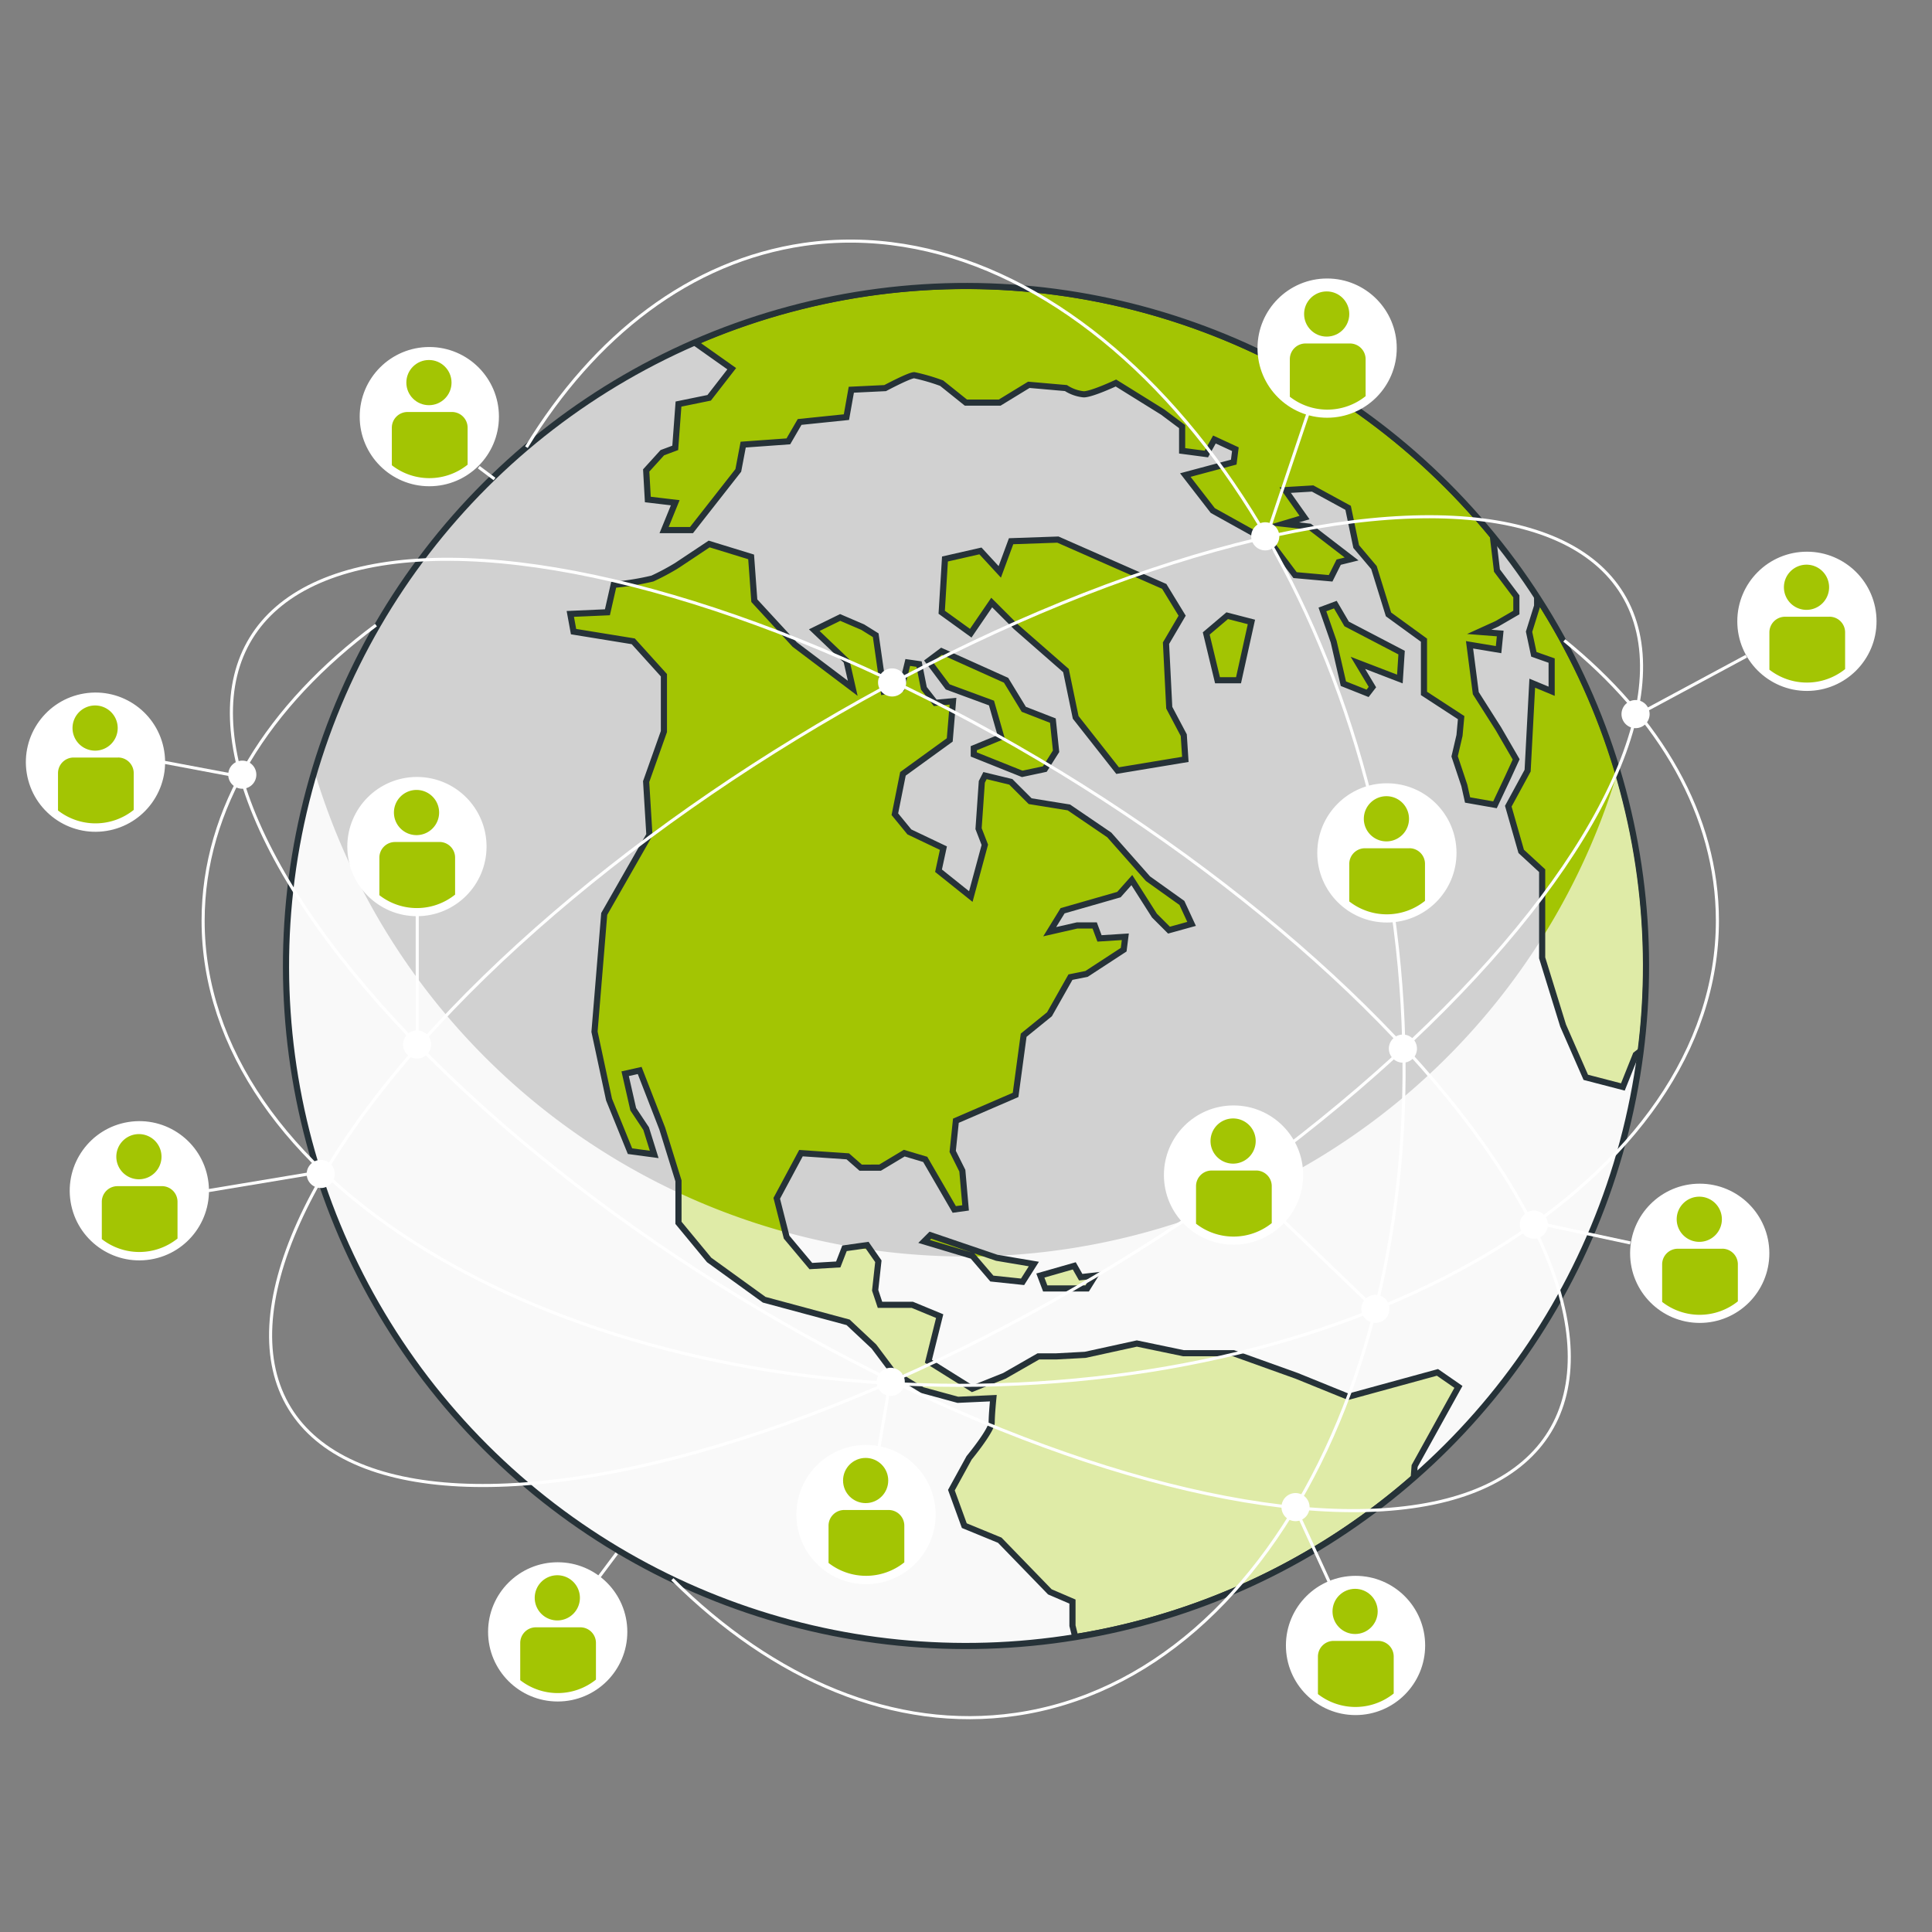
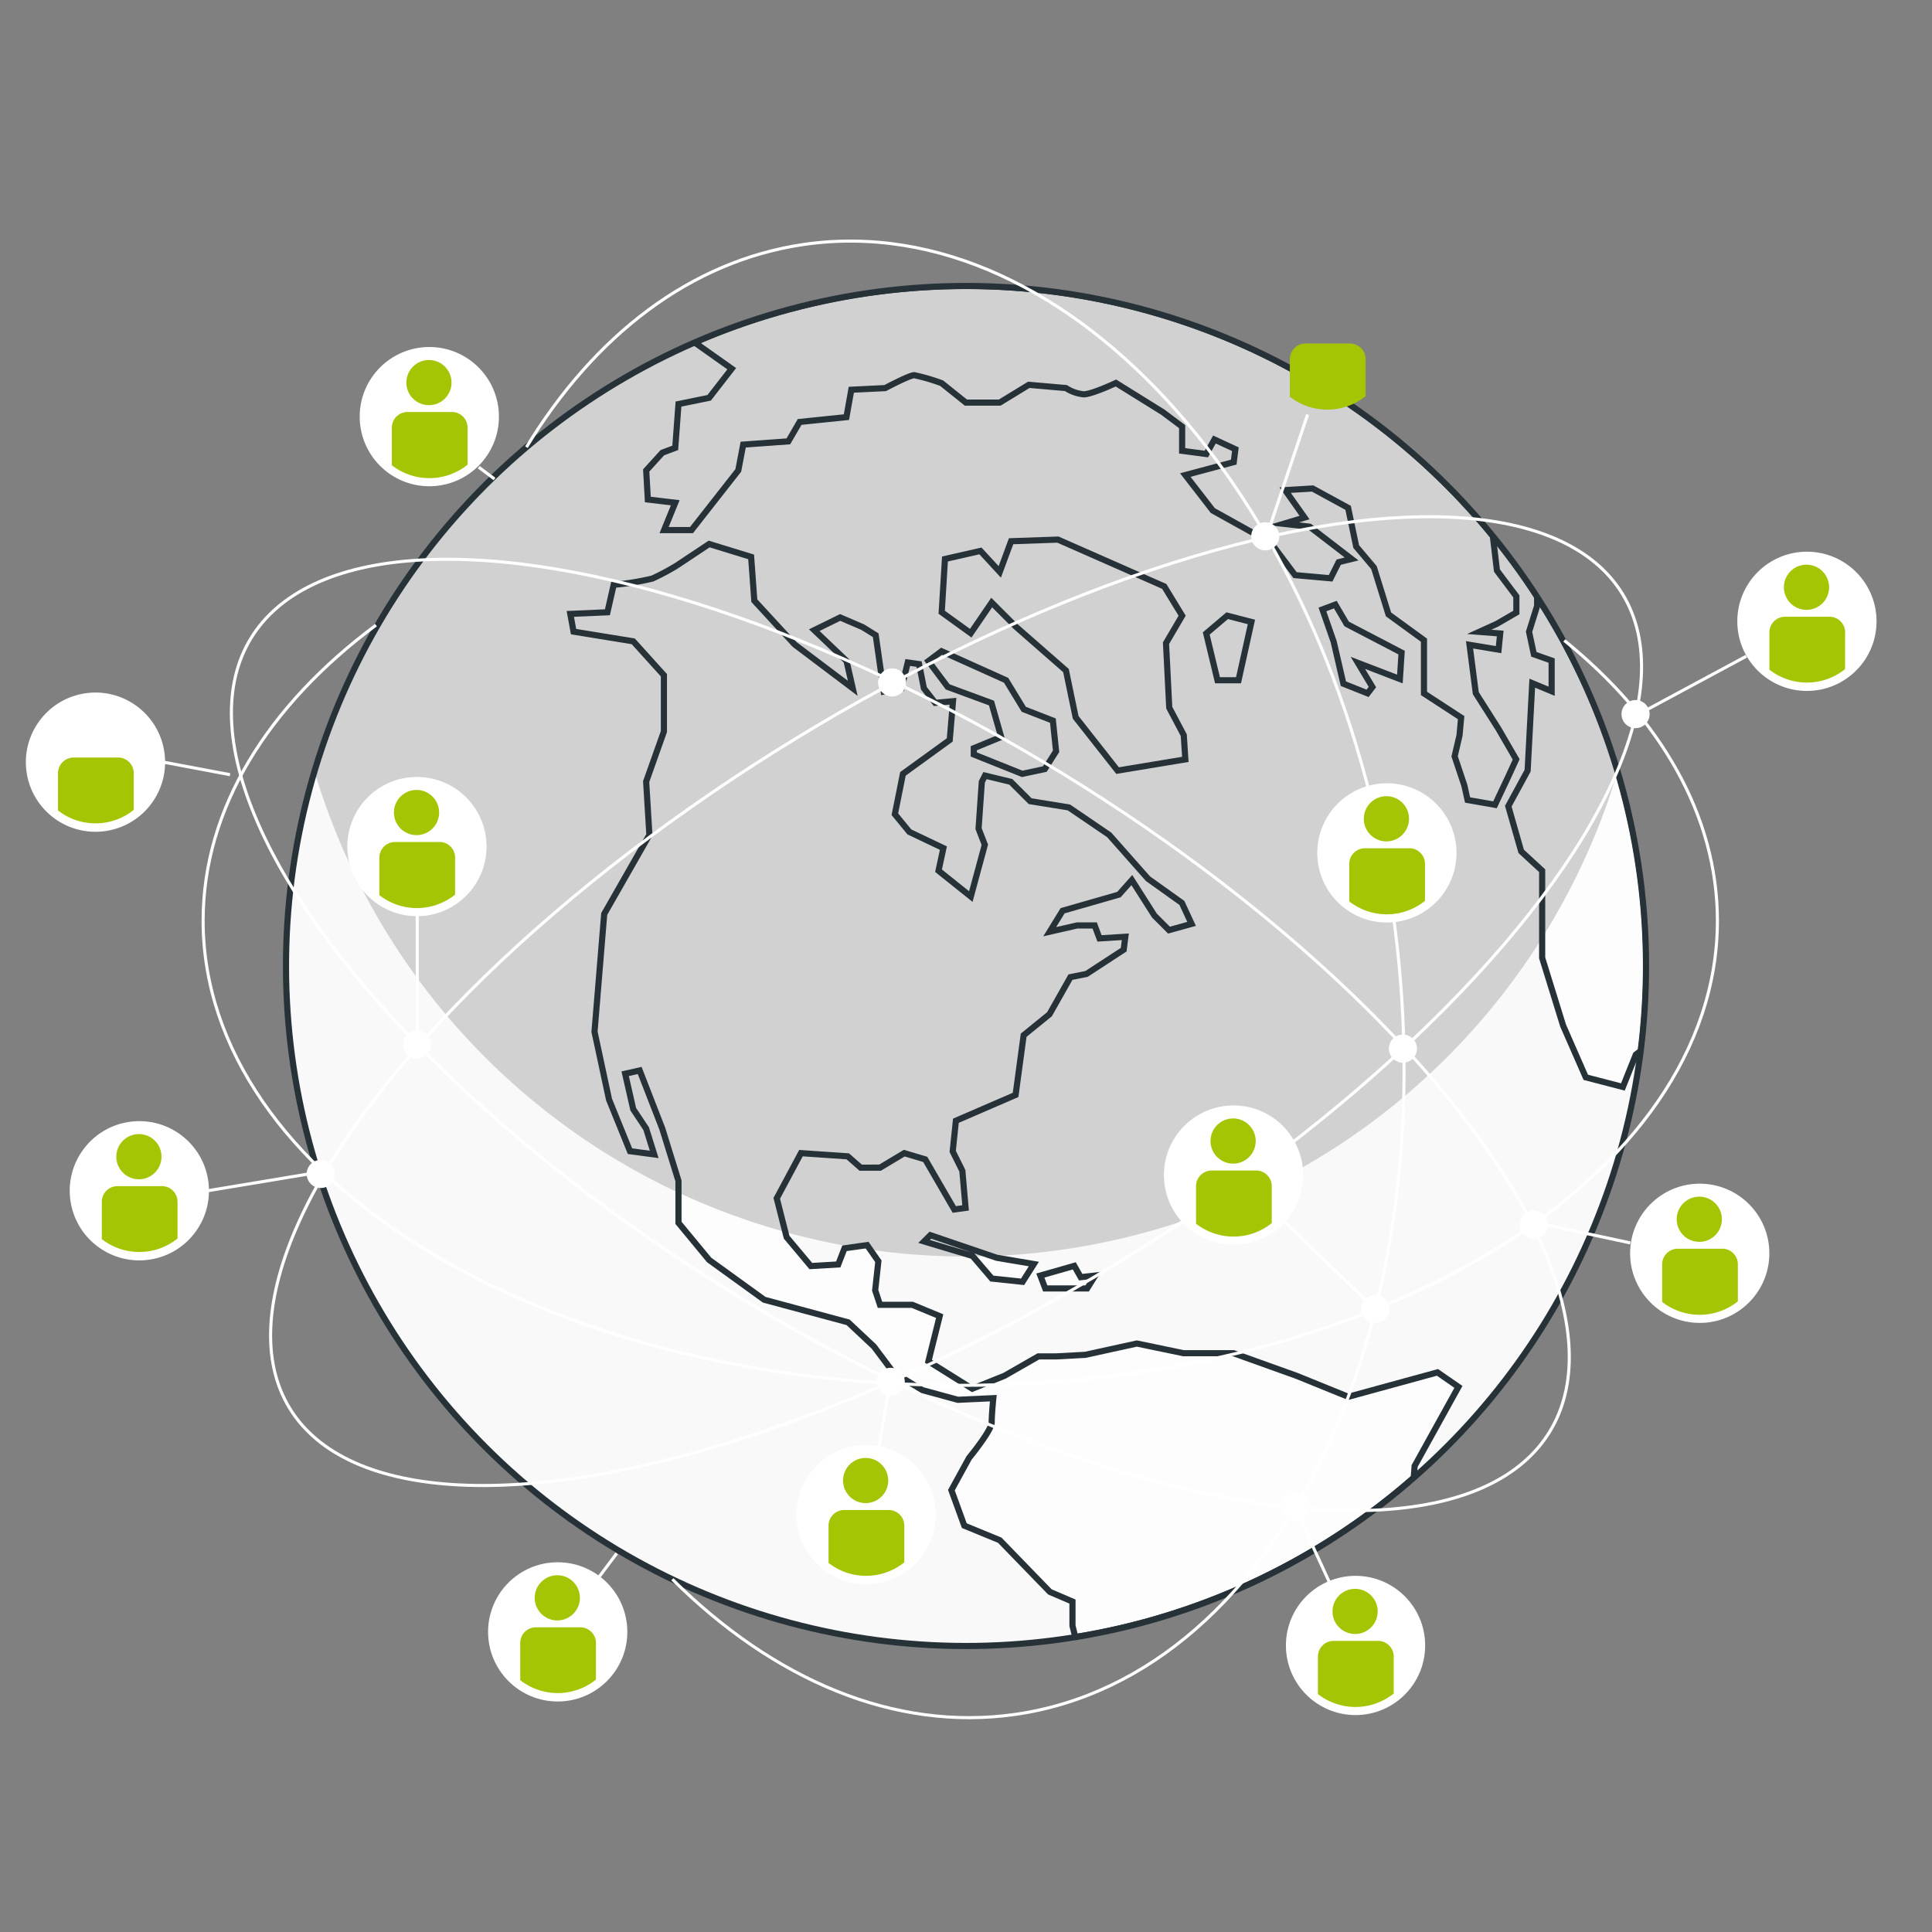
<svg xmlns="http://www.w3.org/2000/svg" width="314.284" height="314.284" viewBox="0 0 314.284 314.284">
  <rect x="0" y="0" width="314.284" height="314.284" fill="#808080" stroke="none" />
  <defs>
    <clipPath id="clip-path">
      <circle id="SVGID" cx="110.616" cy="110.616" r="110.616" transform="translate(0 156.435) rotate(-45)" fill="none" />
    </clipPath>
    <clipPath id="clip-path-2">
      <path id="SVGID-2" data-name="SVGID" d="M251.4,147.406l10.5,4.723,2.881,4.723,4.733,1.842.519,4.988-1.832,2.891-3.675.784-7.879-3.156v-1.018l4.458-1.832-1.578-5.517-7.125-2.626-3.145-4.194Zm66.164,121.284-8.4-3.41L298.9,261.6h-8.143l-7.583-1.578-8.408,1.842-4.723.254H267.15l-5.507,3.156-5.252,2.1-7.125-4.458,1.832-7.349-4.458-1.842h-5.252l-.784-2.362.519-4.723-1.832-2.626-3.675.519-1.018,2.626-4.458.265-3.939-4.7-1.608-6.321,3.939-7.349,7.614.519,2.1,1.842H241.4l3.939-2.362,3.41,1.018,4.723,8.143,1.842-.254-.529-6.046-1.568-3.145.519-4.988,9.711-4.2,1.313-9.711,4.2-3.41,3.41-6.036,2.626-.529,6.036-3.939.265-2.1-4.2.265-.784-2.107h-2.86l-4.458,1.018,2.1-3.41,9.161-2.626,2.1-2.362,3.675,5.772,2.372,2.372,3.675-1.018-1.578-3.41-5.517-3.939-6.3-7.125-6.566-4.469-6.3-1.018-3.145-3.145-4.2-1.018-.519,1.018-.529,7.614,1.018,2.626-2.28,8.418-5.252-4.2.794-3.675L246.17,176.8l-2.362-2.881,1.313-6.566,7.614-5.517.529-6.3-2.891.265-1.842-2.362-.784-3.939-1.842-.265-1.018,4.2-2.881.529-1.313-9.161-2.107-1.313-3.675-1.578-4.214,2.066,5.242,5,1.018,4.458-9.446-7.125-6.565-7.125-.519-7.125-6.83-2.1-5.293,3.522a39.434,39.434,0,0,1-3.939,2.1,43.243,43.243,0,0,1-6.3,1.018l-1.018,4.469-6.036.265.529,2.881,9.711,1.578,4.988,5.517v9.161l-2.891,8.143.529,8.662-7.349,12.866L194.949,209.3l2.362,11.034,3.41,8.4,3.939.529-1.313-4.2-2.1-3.156-1.313-5.772,2.362-.529,3.675,9.456,2.636,8.5v6.83l4.988,6.036,8.958,6.474,13.65,3.675,4.2,3.939,3.145,4.194,4.723,2.891,5.782,1.578,5.772-.265s-.265,2.626-.265,3.939-3.675,5.772-3.675,5.772l-2.881,5.252,2.1,5.772,5.772,2.372,8.143,8.4L272.7,302v3.929l.458,1.842a110.213,110.213,0,0,0,55.059-25.926l.143-1.9,7.125-12.866-3.41-2.362ZM344.877,165l-2.891-4.988-3.675-5.782-1.018-7.868,4.723.784.265-2.626-3.42-.265,2.891-1.313,3.156-1.832v-2.626l-3.156-4.2-.672-5.649A110.719,110.719,0,0,0,211.215,97.162l6.057,4.285L213.6,106.18,208.61,107.2l-.529,7.125-2.1.784L203.357,118l.265,4.723,4.458.529-1.812,4.448h4.458l7.614-9.711.794-4.194,7.349-.529,1.832-3.156,7.614-.784.794-4.458,5.507-.265s3.939-2.1,4.733-2.1a32.309,32.309,0,0,1,4.458,1.3l3.939,3.156h5.507l4.733-2.891,6.036.529a6.494,6.494,0,0,0,2.891,1.018c1.313,0,5.242-1.842,5.242-1.842l7.614,4.733,3.156,2.362v3.939l3.939.519,1.313-2.362,3.41,1.578-.265,2.1-7.879,2.107,4.469,5.772,9.446,5.252,3.939,5.252,5.782.519,1.313-2.626,2.1-.519-6.83-5.252-4.234-.468,3.41-1.018L307.3,121.2l4.469-.265,5.772,3.145,1.313,6.3,2.891,3.42,2.362,7.614,5.772,4.194v8.662l6.046,3.939-.265,2.891-.794,3.41,1.578,4.723.529,2.372,4.458.784,2.107-4.469Zm3.41-26.466v1.507l-1.313,4.194.784,3.675,2.891,1.018v4.988l-3.155-1.313-.753,14.23-3.145,5.782,2.1,7.349,3.41,3.145v14.179l3.41,11.024,3.685,8.408,6.036,1.568,2.1-5.252.855-.662a111.516,111.516,0,0,0,.855-13.752,110.07,110.07,0,0,0-17.762-60.067ZM287.63,136.86l-17.3-7.614-7.614.265-1.842,4.988-3.145-3.41-5.772,1.313-.529,8.662,4.723,3.41,3.41-4.988,3.939,3.939,8.143,7.125,1.578,7.614,6.82,8.662L291.06,165l-.254-3.939-2.362-4.469-.529-10.495,2.626-4.469Zm14.179,5.782-3.939-1.018-3.41,2.891,1.832,7.614h3.42Zm24.43,4.988-8.937-4.662-1.842-3.145-2.1.784,1.832,5.252,1.578,6.83,3.939,1.568.784-1.018-2.362-3.939,6.83,2.626ZM249.58,242.4l-1.018,1.018,7.879,2.362,3.145,3.675,5,.529,1.832-2.891-6.036-1.018Zm23.412,4.988-5.517,1.578.794,2.1h6.82l1.313-2.1-2.362.265Z" transform="translate(-191.01 -87.975)" fill="none" />
    </clipPath>
  </defs>
  <g id="Groupe_22" data-name="Groupe 22" transform="translate(-93.556 -42.275)">
    <g id="freepik--earth-globe--inject-229" transform="translate(94.264 42.982)">
      <circle id="Ellipse_8" data-name="Ellipse 8" cx="11.075" cy="11.075" r="11.075" transform="translate(58.055 55.993)" fill="#fff" stroke="#fff" stroke-miterlimit="10" stroke-width="0.5" />
      <path id="Tracé_32" data-name="Tracé 32" d="M172.262,108.13h-7.217a2.555,2.555,0,0,0-2.555,2.555v6.107a9.934,9.934,0,0,0,12.327-.092v-5.965a2.556,2.556,0,0,0-2.5-2.606Z" transform="translate(-99.457 -41.816)" fill="#a3c503" />
      <circle id="Ellipse_9" data-name="Ellipse 9" cx="3.675" cy="3.675" r="3.675" transform="translate(65.394 57.856)" fill="#a3c503" />
      <circle id="Ellipse_10" data-name="Ellipse 10" cx="11.075" cy="11.075" r="11.075" transform="translate(78.94 253.68)" fill="#fff" stroke="#fff" stroke-miterlimit="10" stroke-width="0.5" />
      <path id="Tracé_33" data-name="Tracé 33" d="M192.782,302.35h-7.227a2.544,2.544,0,0,0-2.545,2.545v6.056a9.925,9.925,0,0,0,12.317-.092v-5.965a2.544,2.544,0,0,0-2.545-2.545Z" transform="translate(-99.09 -38.337)" fill="#a3c503" />
      <path id="Tracé_34" data-name="Tracé 34" d="M189,301.379a3.675,3.675,0,1,0-3.675-3.675h0A3.674,3.674,0,0,0,189,301.379Z" transform="translate(-99.048 -38.486)" fill="#a3c503" />
      <circle id="Ellipse_11" data-name="Ellipse 11" cx="110.616" cy="110.616" r="110.616" transform="translate(0 156.435) rotate(-45)" fill="#fff" />
      <g id="Groupe_21" data-name="Groupe 21" transform="translate(0)">
        <g id="Groupe_20" data-name="Groupe 20" transform="translate(0)" clip-path="url(#clip-path)">
          <g id="Groupe_19" data-name="Groupe 19" transform="translate(0 0)">
            <circle id="Ellipse_12" data-name="Ellipse 12" cx="110.616" cy="110.616" r="110.616" transform="translate(0 156.435) rotate(-45)" opacity="0.18" style="isolation: isolate" />
            <path id="Tracé_35" data-name="Tracé 35" d="M256.2,244.479a110.658,110.658,0,0,1-106-78.939,110.616,110.616,0,1,0,212.01,0A110.666,110.666,0,0,1,256.2,244.479Z" transform="translate(-99.76 -40.787)" fill="#fff" opacity="0.86" style="isolation: isolate" />
-             <path id="Tracé_36" data-name="Tracé 36" d="M251.4,147.406l10.5,4.723,2.881,4.723,4.733,1.842.519,4.988-1.832,2.891-3.675.784-7.879-3.156v-1.018l4.458-1.832-1.578-5.517-7.125-2.626-3.145-4.194Zm66.164,121.284-8.4-3.41L298.9,261.6h-8.143l-7.583-1.578-8.408,1.842-4.723.254H267.15l-5.507,3.156-5.252,2.1-7.125-4.458,1.832-7.349-4.458-1.842h-5.252l-.784-2.362.519-4.723-1.832-2.626-3.675.519-1.018,2.626-4.458.265-3.939-4.7-1.608-6.321,3.939-7.349,7.614.519,2.1,1.842H241.4l3.939-2.362,3.41,1.018,4.723,8.143,1.842-.254-.529-6.046-1.568-3.145.519-4.988,9.711-4.2,1.313-9.711,4.2-3.41,3.41-6.036,2.626-.529,6.036-3.939.265-2.1-4.2.265-.784-2.107h-2.86l-4.458,1.018,2.1-3.41,9.161-2.626,2.1-2.362,3.675,5.772,2.372,2.372,3.675-1.018-1.578-3.41-5.517-3.939-6.3-7.125-6.566-4.469-6.3-1.018-3.145-3.145-4.2-1.018-.519,1.018-.529,7.614,1.018,2.626-2.28,8.418-5.252-4.2.794-3.675L246.17,176.8l-2.362-2.881,1.313-6.566,7.614-5.517.529-6.3-2.891.265-1.842-2.362-.784-3.939-1.842-.265-1.018,4.2-2.881.529-1.313-9.161-2.107-1.313-3.675-1.578-4.214,2.066,5.242,5,1.018,4.458-9.446-7.125-6.565-7.125-.519-7.125-6.83-2.1-5.293,3.522a39.434,39.434,0,0,1-3.939,2.1,43.243,43.243,0,0,1-6.3,1.018l-1.018,4.469-6.036.265.529,2.881,9.711,1.578,4.988,5.517v9.161l-2.891,8.143.529,8.662-7.349,12.866L194.949,209.3l2.362,11.034,3.41,8.4,3.939.529-1.313-4.2-2.1-3.156-1.313-5.772,2.362-.529,3.675,9.456,2.636,8.5v6.83l4.988,6.036,8.958,6.474,13.65,3.675,4.2,3.939,3.145,4.194,4.723,2.891,5.782,1.578,5.772-.265s-.265,2.626-.265,3.939-3.675,5.772-3.675,5.772l-2.881,5.252,2.1,5.772,5.772,2.372,8.143,8.4L272.7,302v3.929l.458,1.842a110.213,110.213,0,0,0,55.059-25.926l.143-1.9,7.125-12.866-3.41-2.362ZM344.877,165l-2.891-4.988-3.675-5.782-1.018-7.868,4.723.784.265-2.626-3.42-.265,2.891-1.313,3.156-1.832v-2.626l-3.156-4.2-.672-5.649A110.719,110.719,0,0,0,211.215,97.162l6.057,4.285L213.6,106.18,208.61,107.2l-.529,7.125-2.1.784L203.357,118l.265,4.723,4.458.529-1.812,4.448h4.458l7.614-9.711.794-4.194,7.349-.529,1.832-3.156,7.614-.784.794-4.458,5.507-.265s3.939-2.1,4.733-2.1a32.309,32.309,0,0,1,4.458,1.3l3.939,3.156h5.507l4.733-2.891,6.036.529a6.494,6.494,0,0,0,2.891,1.018c1.313,0,5.242-1.842,5.242-1.842l7.614,4.733,3.156,2.362v3.939l3.939.519,1.313-2.362,3.41,1.578-.265,2.1-7.879,2.107,4.469,5.772,9.446,5.252,3.939,5.252,5.782.519,1.313-2.626,2.1-.519-6.83-5.252-4.234-.468,3.41-1.018L307.3,121.2l4.469-.265,5.772,3.145,1.313,6.3,2.891,3.42,2.362,7.614,5.772,4.194v8.662l6.046,3.939-.265,2.891-.794,3.41,1.578,4.723.529,2.372,4.458.784,2.107-4.469Zm3.41-26.466v1.507l-1.313,4.194.784,3.675,2.891,1.018v4.988l-3.155-1.313-.753,14.23-3.145,5.782,2.1,7.349,3.41,3.145v14.179l3.41,11.024,3.685,8.408,6.036,1.568,2.1-5.252.855-.662a111.516,111.516,0,0,0,.855-13.752,110.07,110.07,0,0,0-17.762-60.067ZM287.63,136.86l-17.3-7.614-7.614.265-1.842,4.988-3.145-3.41-5.772,1.313-.529,8.662,4.723,3.41,3.41-4.988,3.939,3.939,8.143,7.125,1.578,7.614,6.82,8.662L291.06,165l-.254-3.939-2.362-4.469-.529-10.495,2.626-4.469Zm14.179,5.782-3.939-1.018-3.41,2.891,1.832,7.614h3.42Zm24.43,4.988-8.937-4.662-1.842-3.145-2.1.784,1.832,5.252,1.578,6.83,3.939,1.568.784-1.018-2.362-3.939,6.83,2.626ZM249.58,242.4l-1.018,1.018,7.879,2.362,3.145,3.675,5,.529,1.832-2.891-6.036-1.018Zm23.412,4.988-5.517,1.578.794,2.1h6.82l1.313-2.1-2.362.265Z" transform="translate(-98.946 -42.176)" fill="#a3c503" />
            <g id="Groupe_18" data-name="Groupe 18" transform="translate(92.064 45.798)">
              <g id="Groupe_17" data-name="Groupe 17" clip-path="url(#clip-path-2)">
                <g id="Groupe_16" data-name="Groupe 16" transform="translate(-46.273 78.954)">
                  <path id="Tracé_37" data-name="Tracé 37" d="M256.2,244.479a110.658,110.658,0,0,1-106-78.939,110.616,110.616,0,1,0,212.01,0A110.666,110.666,0,0,1,256.2,244.479Z" transform="translate(-145.551 -165.54)" fill="#fff" opacity="0.65" style="isolation: isolate" />
                </g>
              </g>
            </g>
            <path id="Tracé_38" data-name="Tracé 38" d="M251.4,147.406l10.5,4.723,2.881,4.723,4.733,1.842.519,4.988-1.832,2.891-3.675.784-7.879-3.156v-1.018l4.458-1.832-1.578-5.517-7.125-2.626-3.145-4.194Zm66.164,121.284-8.4-3.41L298.9,261.6h-8.143l-7.583-1.578-8.408,1.842-4.723.254H267.15l-5.507,3.156-5.252,2.1-7.125-4.458,1.832-7.349-4.458-1.842h-5.252l-.784-2.362.519-4.723-1.832-2.626-3.675.519-1.018,2.626-4.458.265-3.939-4.7-1.608-6.321,3.939-7.349,7.614.519,2.1,1.842H241.4l3.939-2.362,3.41,1.018,4.723,8.143,1.842-.254-.529-6.046-1.568-3.145.519-4.988,9.711-4.2,1.313-9.711,4.2-3.41,3.41-6.036,2.626-.529,6.036-3.939.265-2.1-4.2.265-.784-2.107h-2.86l-4.458,1.018,2.1-3.41,9.161-2.626,2.1-2.362,3.675,5.772,2.372,2.372,3.675-1.018-1.578-3.41-5.517-3.939-6.3-7.125-6.566-4.469-6.3-1.018-3.145-3.145-4.2-1.018-.519,1.018-.529,7.614,1.018,2.626-2.28,8.418-5.252-4.2.794-3.675L246.17,176.8l-2.362-2.881,1.313-6.566,7.614-5.517.529-6.3-2.891.265-1.842-2.362-.784-3.939-1.842-.265-1.018,4.2-2.881.529-1.313-9.161-2.107-1.313-3.675-1.578-4.214,2.066,5.242,5,1.018,4.458-9.446-7.125-6.565-7.125-.519-7.125-6.83-2.1-5.293,3.522a39.434,39.434,0,0,1-3.939,2.1,43.243,43.243,0,0,1-6.3,1.018l-1.018,4.469-6.036.265.529,2.881,9.711,1.578,4.988,5.517v9.161l-2.891,8.143.529,8.662-7.349,12.866L194.949,209.3l2.362,11.034,3.41,8.4,3.939.529-1.313-4.2-2.1-3.156-1.313-5.772,2.362-.529,3.675,9.456,2.636,8.5v6.83l4.988,6.036,8.958,6.474,13.65,3.675,4.2,3.939,3.145,4.194,4.723,2.891,5.782,1.578,5.772-.265s-.265,2.626-.265,3.939-3.675,5.772-3.675,5.772l-2.881,5.252,2.1,5.772,5.772,2.372,8.143,8.4L272.7,302v3.929l.458,1.842a110.213,110.213,0,0,0,55.059-25.926l.143-1.9,7.125-12.866-3.41-2.362ZM344.877,165l-2.891-4.988-3.675-5.782-1.018-7.868,4.723.784.265-2.626-3.42-.265,2.891-1.313,3.156-1.832v-2.626l-3.156-4.2-.672-5.649A110.719,110.719,0,0,0,211.215,97.162l6.057,4.285L213.6,106.18,208.61,107.2l-.529,7.125-2.1.784L203.357,118l.265,4.723,4.458.529-1.812,4.448h4.458l7.614-9.711.794-4.194,7.349-.529,1.832-3.156,7.614-.784.794-4.458,5.507-.265s3.939-2.1,4.733-2.1a32.309,32.309,0,0,1,4.458,1.3l3.939,3.156h5.507l4.733-2.891,6.036.529a6.494,6.494,0,0,0,2.891,1.018c1.313,0,5.242-1.842,5.242-1.842l7.614,4.733,3.156,2.362v3.939l3.939.519,1.313-2.362,3.41,1.578-.265,2.1-7.879,2.107,4.469,5.772,9.446,5.252,3.939,5.252,5.782.519,1.313-2.626,2.1-.519-6.83-5.252-4.234-.468,3.41-1.018L307.3,121.2l4.469-.265,5.772,3.145,1.313,6.3,2.891,3.42,2.362,7.614,5.772,4.194v8.662l6.046,3.939-.265,2.891-.794,3.41,1.578,4.723.529,2.372,4.458.784,2.107-4.469Zm3.41-26.466v1.507l-1.313,4.194.784,3.675,2.891,1.018v4.988l-3.155-1.313-.753,14.23-3.145,5.782,2.1,7.349,3.41,3.145v14.179l3.41,11.024,3.685,8.408,6.036,1.568,2.1-5.252.855-.662a111.516,111.516,0,0,0,.855-13.752,110.07,110.07,0,0,0-17.762-60.067ZM287.63,136.86l-17.3-7.614-7.614.265-1.842,4.988-3.145-3.41-5.772,1.313-.529,8.662,4.723,3.41,3.41-4.988,3.939,3.939,8.143,7.125,1.578,7.614,6.82,8.662L291.06,165l-.254-3.939-2.362-4.469-.529-10.495,2.626-4.469Zm14.179,5.782-3.939-1.018-3.41,2.891,1.832,7.614h3.42Zm24.43,4.988-8.937-4.662-1.842-3.145-2.1.784,1.832,5.252,1.578,6.83,3.939,1.568.784-1.018-2.362-3.939,6.83,2.626ZM249.58,242.4l-1.018,1.018,7.879,2.362,3.145,3.675,5,.529,1.832-2.891-6.036-1.018Zm23.412,4.988-5.517,1.578.794,2.1h6.82l1.313-2.1-2.362.265Z" transform="translate(-98.946 -42.176)" fill="none" stroke="#263238" stroke-miterlimit="10" stroke-width="1" />
          </g>
        </g>
      </g>
      <circle id="Ellipse_13" data-name="Ellipse 13" cx="110.616" cy="110.616" r="110.616" transform="translate(0 156.435) rotate(-45)" fill="none" stroke="#263238" stroke-miterlimit="10" stroke-width="1" />
      <circle id="Ellipse_14" data-name="Ellipse 14" cx="11.075" cy="11.075" r="11.075" transform="translate(282.154 89.288)" fill="#fff" stroke="#fff" stroke-miterlimit="10" stroke-width="0.5" />
      <path id="Tracé_39" data-name="Tracé 39" d="M392.412,140.85h-7.227a2.544,2.544,0,0,0-2.545,2.545v6.067a9.925,9.925,0,0,0,12.317-.092V143.4a2.544,2.544,0,0,0-2.535-2.555Z" transform="translate(-95.515 -41.23)" fill="#a3c503" />
      <path id="Tracé_40" data-name="Tracé 40" d="M388.635,139.879a3.675,3.675,0,1,0-3.675-3.675h0A3.674,3.674,0,0,0,388.635,139.879Z" transform="translate(-95.473 -41.379)" fill="#a3c503" />
-       <circle id="Ellipse_15" data-name="Ellipse 15" cx="11.075" cy="11.075" r="11.075" transform="translate(204.105 44.847)" fill="#fff" stroke="#fff" stroke-miterlimit="10" stroke-width="0.5" />
      <path id="Tracé_41" data-name="Tracé 41" d="M315.731,97.18h-7.217A2.555,2.555,0,0,0,306,99.735v6.107a9.934,9.934,0,0,0,12.327-.092V99.735a2.555,2.555,0,0,0-2.555-2.555Z" transform="translate(-96.887 -42.012)" fill="#a3c503" />
-       <circle id="Ellipse_16" data-name="Ellipse 16" cx="3.675" cy="3.675" r="3.675" transform="translate(211.434 46.699)" fill="#a3c503" />
      <circle id="Ellipse_17" data-name="Ellipse 17" cx="11.075" cy="11.075" r="11.075" transform="translate(2.113 114.126) rotate(-9.25)" fill="#fff" stroke="#fff" stroke-miterlimit="10" stroke-width="0.5" />
      <path id="Tracé_42" data-name="Tracé 42" d="M118.912,163.35h-7.227a2.544,2.544,0,0,0-2.545,2.545v6.067a9.925,9.925,0,0,0,12.317-.092V165.9a2.544,2.544,0,0,0-2.535-2.555Z" transform="translate(-100.412 -40.827)" fill="#a3c503" />
-       <path id="Tracé_43" data-name="Tracé 43" d="M115.135,162.379a3.675,3.675,0,1,0-3.675-3.675,3.674,3.674,0,0,0,3.675,3.675Z" transform="translate(-100.371 -40.976)" fill="#a3c503" />
      <circle id="Ellipse_18" data-name="Ellipse 18" cx="11.075" cy="11.075" r="11.075" transform="translate(9.248 183.847) rotate(-9.25)" fill="#fff" stroke="#fff" stroke-miterlimit="10" stroke-width="0.5" />
      <path id="Tracé_44" data-name="Tracé 44" d="M125.912,231.85h-7.227a2.544,2.544,0,0,0-2.545,2.545v6.067a9.925,9.925,0,0,0,12.317-.092V234.4a2.544,2.544,0,0,0-2.535-2.555Z" transform="translate(-100.287 -39.6)" fill="#a3c503" />
      <path id="Tracé_45" data-name="Tracé 45" d="M122.135,230.879a3.675,3.675,0,1,0-3.675-3.675,3.674,3.674,0,0,0,3.675,3.675Z" transform="translate(-100.246 -39.749)" fill="#a3c503" />
      <circle id="Ellipse_19" data-name="Ellipse 19" cx="11.075" cy="11.075" r="11.075" transform="translate(56.04 125.933)" fill="#fff" stroke="#fff" stroke-miterlimit="10" stroke-width="0.5" />
      <path id="Tracé_46" data-name="Tracé 46" d="M170.282,176.85h-7.237a2.544,2.544,0,0,0-2.545,2.545V185.5a9.925,9.925,0,0,0,12.317-.092v-5.965a2.545,2.545,0,0,0-2.493-2.6Z" transform="translate(-99.493 -40.585)" fill="#a3c503" />
      <path id="Tracé_47" data-name="Tracé 47" d="M166.5,175.879a3.675,3.675,0,1,0-3.675-3.675,3.674,3.674,0,0,0,3.675,3.675Z" transform="translate(-99.451 -40.734)" fill="#a3c503" />
      <circle id="Ellipse_20" data-name="Ellipse 20" cx="11.075" cy="11.075" r="11.075" transform="translate(129.095 234.595)" fill="#fff" stroke="#fff" stroke-miterlimit="10" stroke-width="0.5" />
      <path id="Tracé_48" data-name="Tracé 48" d="M242.052,283.6h-7.217a2.555,2.555,0,0,0-2.555,2.555h0v6.057a9.934,9.934,0,0,0,12.327-.092v-5.965a2.555,2.555,0,0,0-2.555-2.555Z" transform="translate(-98.207 -38.673)" fill="#a3c503" />
      <circle id="Ellipse_21" data-name="Ellipse 21" cx="3.675" cy="3.675" r="3.675" transform="translate(136.434 236.458)" fill="#a3c503" />
      <circle id="Ellipse_22" data-name="Ellipse 22" cx="11.075" cy="11.075" r="11.075" transform="translate(208.726 255.89)" fill="#fff" stroke="#fff" stroke-miterlimit="10" stroke-width="0.5" />
      <path id="Tracé_49" data-name="Tracé 49" d="M320.272,304.52h-7.227a2.555,2.555,0,0,0-2.555,2.545v6.107a9.934,9.934,0,0,0,12.327-.092v-6.036A2.545,2.545,0,0,0,320.272,304.52Z" transform="translate(-96.807 -38.299)" fill="#a3c503" />
      <circle id="Ellipse_23" data-name="Ellipse 23" cx="3.675" cy="3.675" r="3.675" transform="translate(216.055 257.752)" fill="#a3c503" />
      <circle id="Ellipse_24" data-name="Ellipse 24" cx="11.075" cy="11.075" r="11.075" transform="translate(264.717 192.095)" fill="#fff" stroke="#fff" stroke-miterlimit="10" stroke-width="0.5" />
      <path id="Tracé_50" data-name="Tracé 50" d="M375.282,241.85h-7.237a2.544,2.544,0,0,0-2.545,2.545V250.5a9.925,9.925,0,0,0,12.317-.092v-5.965a2.545,2.545,0,0,0-2.493-2.6Z" transform="translate(-95.822 -39.421)" fill="#a3c503" />
      <path id="Tracé_51" data-name="Tracé 51" d="M371.5,240.879a3.675,3.675,0,1,0-3.675-3.675h0A3.674,3.674,0,0,0,371.5,240.879Z" transform="translate(-95.78 -39.57)" fill="#a3c503" />
      <path id="Tracé_52" data-name="Tracé 52" d="M353.756,144.684c15.635,12.673,24.908,28.5,24.908,45.582,0,41.734-55.14,75.59-123.167,75.59S132.33,232.01,132.33,190.266c0-18.261,10.556-35.006,28.125-48.076" transform="translate(-99.997 -41.206)" fill="none" stroke="#fff" stroke-miterlimit="10" stroke-width="0.5" />
      <path id="Tracé_53" data-name="Tracé 53" d="M184,114.34c11.085-18.17,26.669-30.283,45.134-32.98,43.383-6.25,86.247,42.213,95.755,108.244S306.943,314.226,263.57,320.476c-19.747,2.84-39.393-5.649-55.832-21.977" transform="translate(-99.072 -42.305)" fill="none" stroke="#fff" stroke-miterlimit="10" stroke-width="0.5" />
      <ellipse id="Ellipse_25" data-name="Ellipse 25" cx="50.071" cy="123.849" rx="50.071" ry="123.849" transform="matrix(0.521, -0.853, 0.853, 0.521, 14.023, 145.839)" fill="none" stroke="#fff" stroke-miterlimit="10" stroke-width="0.5" />
      <ellipse id="Ellipse_26" data-name="Ellipse 26" cx="127.096" cy="50.071" rx="127.096" ry="50.071" transform="matrix(0.853, -0.521, 0.521, 0.853, 20.32, 185.655)" fill="none" stroke="#fff" stroke-miterlimit="10" stroke-width="0.5" />
      <path id="Tracé_54" data-name="Tracé 54" d="M304.142,128.036a2.036,2.036,0,1,0-2.036,2.036A2.035,2.035,0,0,0,304.142,128.036Z" transform="translate(-96.993 -41.496)" fill="#fff" stroke="#fff" stroke-miterlimit="10" stroke-width="0.5" />
      <path id="Tracé_55" data-name="Tracé 55" d="M326.142,209.906a2.036,2.036,0,1,0-2.036,2.036A2.035,2.035,0,0,0,326.142,209.906Z" transform="translate(-96.599 -40.029)" fill="#fff" stroke="#fff" stroke-miterlimit="10" stroke-width="0.5" />
      <path id="Tracé_56" data-name="Tracé 56" d="M321.742,251.5a2.036,2.036,0,1,0-2.036,2.036A2.035,2.035,0,0,0,321.742,251.5Z" transform="translate(-96.678 -39.285)" fill="#fff" stroke="#fff" stroke-miterlimit="10" stroke-width="0.5" />
      <path id="Tracé_57" data-name="Tracé 57" d="M308.982,283.176a2.036,2.036,0,1,0-2.036,2.036A2.035,2.035,0,0,0,308.982,283.176Z" transform="translate(-96.907 -38.717)" fill="#fff" stroke="#fff" stroke-miterlimit="10" stroke-width="0.5" />
      <path id="Tracé_58" data-name="Tracé 58" d="M347.072,238.036a2.036,2.036,0,1,0-2.036,2.036A2.035,2.035,0,0,0,347.072,238.036Z" transform="translate(-96.225 -39.526)" fill="#fff" stroke="#fff" stroke-miterlimit="10" stroke-width="0.5" />
      <path id="Tracé_59" data-name="Tracé 59" d="M244.292,263.156a2.036,2.036,0,1,0-2.036,2.036A2.035,2.035,0,0,0,244.292,263.156Z" transform="translate(-98.065 -39.076)" fill="#fff" stroke="#fff" stroke-miterlimit="10" stroke-width="0.5" />
      <path id="Tracé_60" data-name="Tracé 60" d="M153.2,229.936a2.036,2.036,0,1,0-2.036,2.036A2.035,2.035,0,0,0,153.2,229.936Z" transform="translate(-99.696 -39.671)" fill="#fff" stroke="#fff" stroke-miterlimit="10" stroke-width="0.5" />
      <path id="Tracé_61" data-name="Tracé 61" d="M168.6,209.246a2.036,2.036,0,1,0-2.036,2.036A2.035,2.035,0,0,0,168.6,209.246Z" transform="translate(-99.421 -40.041)" fill="#fff" stroke="#fff" stroke-miterlimit="10" stroke-width="0.5" />
      <path id="Tracé_62" data-name="Tracé 62" d="M244.512,151.386a2.036,2.036,0,1,0-2.036,2.036A2.035,2.035,0,0,0,244.512,151.386Z" transform="translate(-98.061 -41.077)" fill="#fff" stroke="#fff" stroke-miterlimit="10" stroke-width="0.5" />
      <path id="Tracé_63" data-name="Tracé 63" d="M363.322,156.446a2.036,2.036,0,1,0-2.036,2.036A2.035,2.035,0,0,0,363.322,156.446Z" transform="translate(-95.933 -40.987)" fill="#fff" stroke="#fff" stroke-miterlimit="10" stroke-width="0.5" />
-       <path id="Tracé_64" data-name="Tracé 64" d="M140.662,166.126a2.036,2.036,0,1,0-2.036,2.036A2.035,2.035,0,0,0,140.662,166.126Z" transform="translate(-99.921 -40.813)" fill="#fff" stroke="#fff" stroke-miterlimit="10" stroke-width="0.5" />
      <line id="Ligne_1" data-name="Ligne 1" y1="8.611" x2="16.002" transform="translate(267.368 106.043)" fill="none" stroke="#fff" stroke-miterlimit="10" stroke-width="0.5" />
      <line id="Ligne_2" data-name="Ligne 2" x1="10.81" y1="2.036" transform="translate(25.9 123.277)" fill="none" stroke="#fff" stroke-miterlimit="10" stroke-width="0.5" />
      <line id="Ligne_3" data-name="Ligne 3" y1="19.106" transform="translate(67.166 148.083)" fill="none" stroke="#fff" stroke-miterlimit="10" stroke-width="0.5" />
      <line id="Ligne_4" data-name="Ligne 4" x1="16.449" y2="2.738" transform="translate(33.025 190.265)" fill="none" stroke="#fff" stroke-miterlimit="10" stroke-width="0.5" />
      <line id="Ligne_5" data-name="Ligne 5" x1="1.506" y2="8.856" transform="translate(142.247 226.065)" fill="none" stroke="#fff" stroke-miterlimit="10" stroke-width="0.5" />
      <line id="Ligne_6" data-name="Ligne 6" x2="4.713" y2="10.261" transform="translate(210.823 246.403)" fill="none" stroke="#fff" stroke-miterlimit="10" stroke-width="0.5" />
      <line id="Ligne_7" data-name="Ligne 7" x2="13.681" y2="2.932" transform="translate(250.817 198.551)" fill="none" stroke="#fff" stroke-miterlimit="10" stroke-width="0.5" />
      <line id="Ligne_8" data-name="Ligne 8" x1="13.284" y1="12.785" transform="translate(208.136 197.95)" fill="none" stroke="#fff" stroke-miterlimit="10" stroke-width="0.5" />
      <line id="Ligne_9" data-name="Ligne 9" y1="18.007" x2="6.057" transform="translate(205.947 66.722)" fill="none" stroke="#fff" stroke-miterlimit="10" stroke-width="0.5" />
      <line id="Ligne_10" data-name="Ligne 10" x2="2.565" y2="1.924" transform="translate(77.172 75.292)" fill="none" stroke="#fff" stroke-miterlimit="10" stroke-width="0.5" />
      <line id="Ligne_11" data-name="Ligne 11" y1="3.848" x2="2.881" transform="translate(96.736 251.981)" fill="none" stroke="#fff" stroke-miterlimit="10" stroke-width="0.5" />
      <circle id="Ellipse_27" data-name="Ellipse 27" cx="11.075" cy="11.075" r="11.075" transform="translate(188.88 179.369)" fill="#fff" stroke="#fff" stroke-miterlimit="10" stroke-width="0.5" />
      <path id="Tracé_65" data-name="Tracé 65" d="M300.782,229.35h-7.227a2.544,2.544,0,0,0-2.545,2.545V238a9.925,9.925,0,0,0,12.317-.092v-5.965a2.544,2.544,0,0,0-2.494-2.595Z" transform="translate(-97.156 -39.645)" fill="#a3c503" />
      <path id="Tracé_66" data-name="Tracé 66" d="M297,228.379a3.675,3.675,0,1,0-3.675-3.675h0A3.674,3.674,0,0,0,297,228.379Z" transform="translate(-97.114 -39.794)" fill="#a3c503" />
      <circle id="Ellipse_28" data-name="Ellipse 28" cx="11.075" cy="11.075" r="11.075" transform="translate(213.827 126.962)" fill="#fff" stroke="#fff" stroke-miterlimit="10" stroke-width="0.5" />
      <path id="Tracé_67" data-name="Tracé 67" d="M325.282,177.85h-7.237a2.544,2.544,0,0,0-2.545,2.545V186.5a9.925,9.925,0,0,0,12.317-.092v-5.965a2.545,2.545,0,0,0-2.493-2.6Z" transform="translate(-96.717 -40.567)" fill="#a3c503" />
      <path id="Tracé_68" data-name="Tracé 68" d="M321.5,176.879a3.675,3.675,0,1,0-3.675-3.675h0A3.674,3.674,0,0,0,321.5,176.879Z" transform="translate(-96.675 -40.716)" fill="#a3c503" />
    </g>
  </g>
</svg>